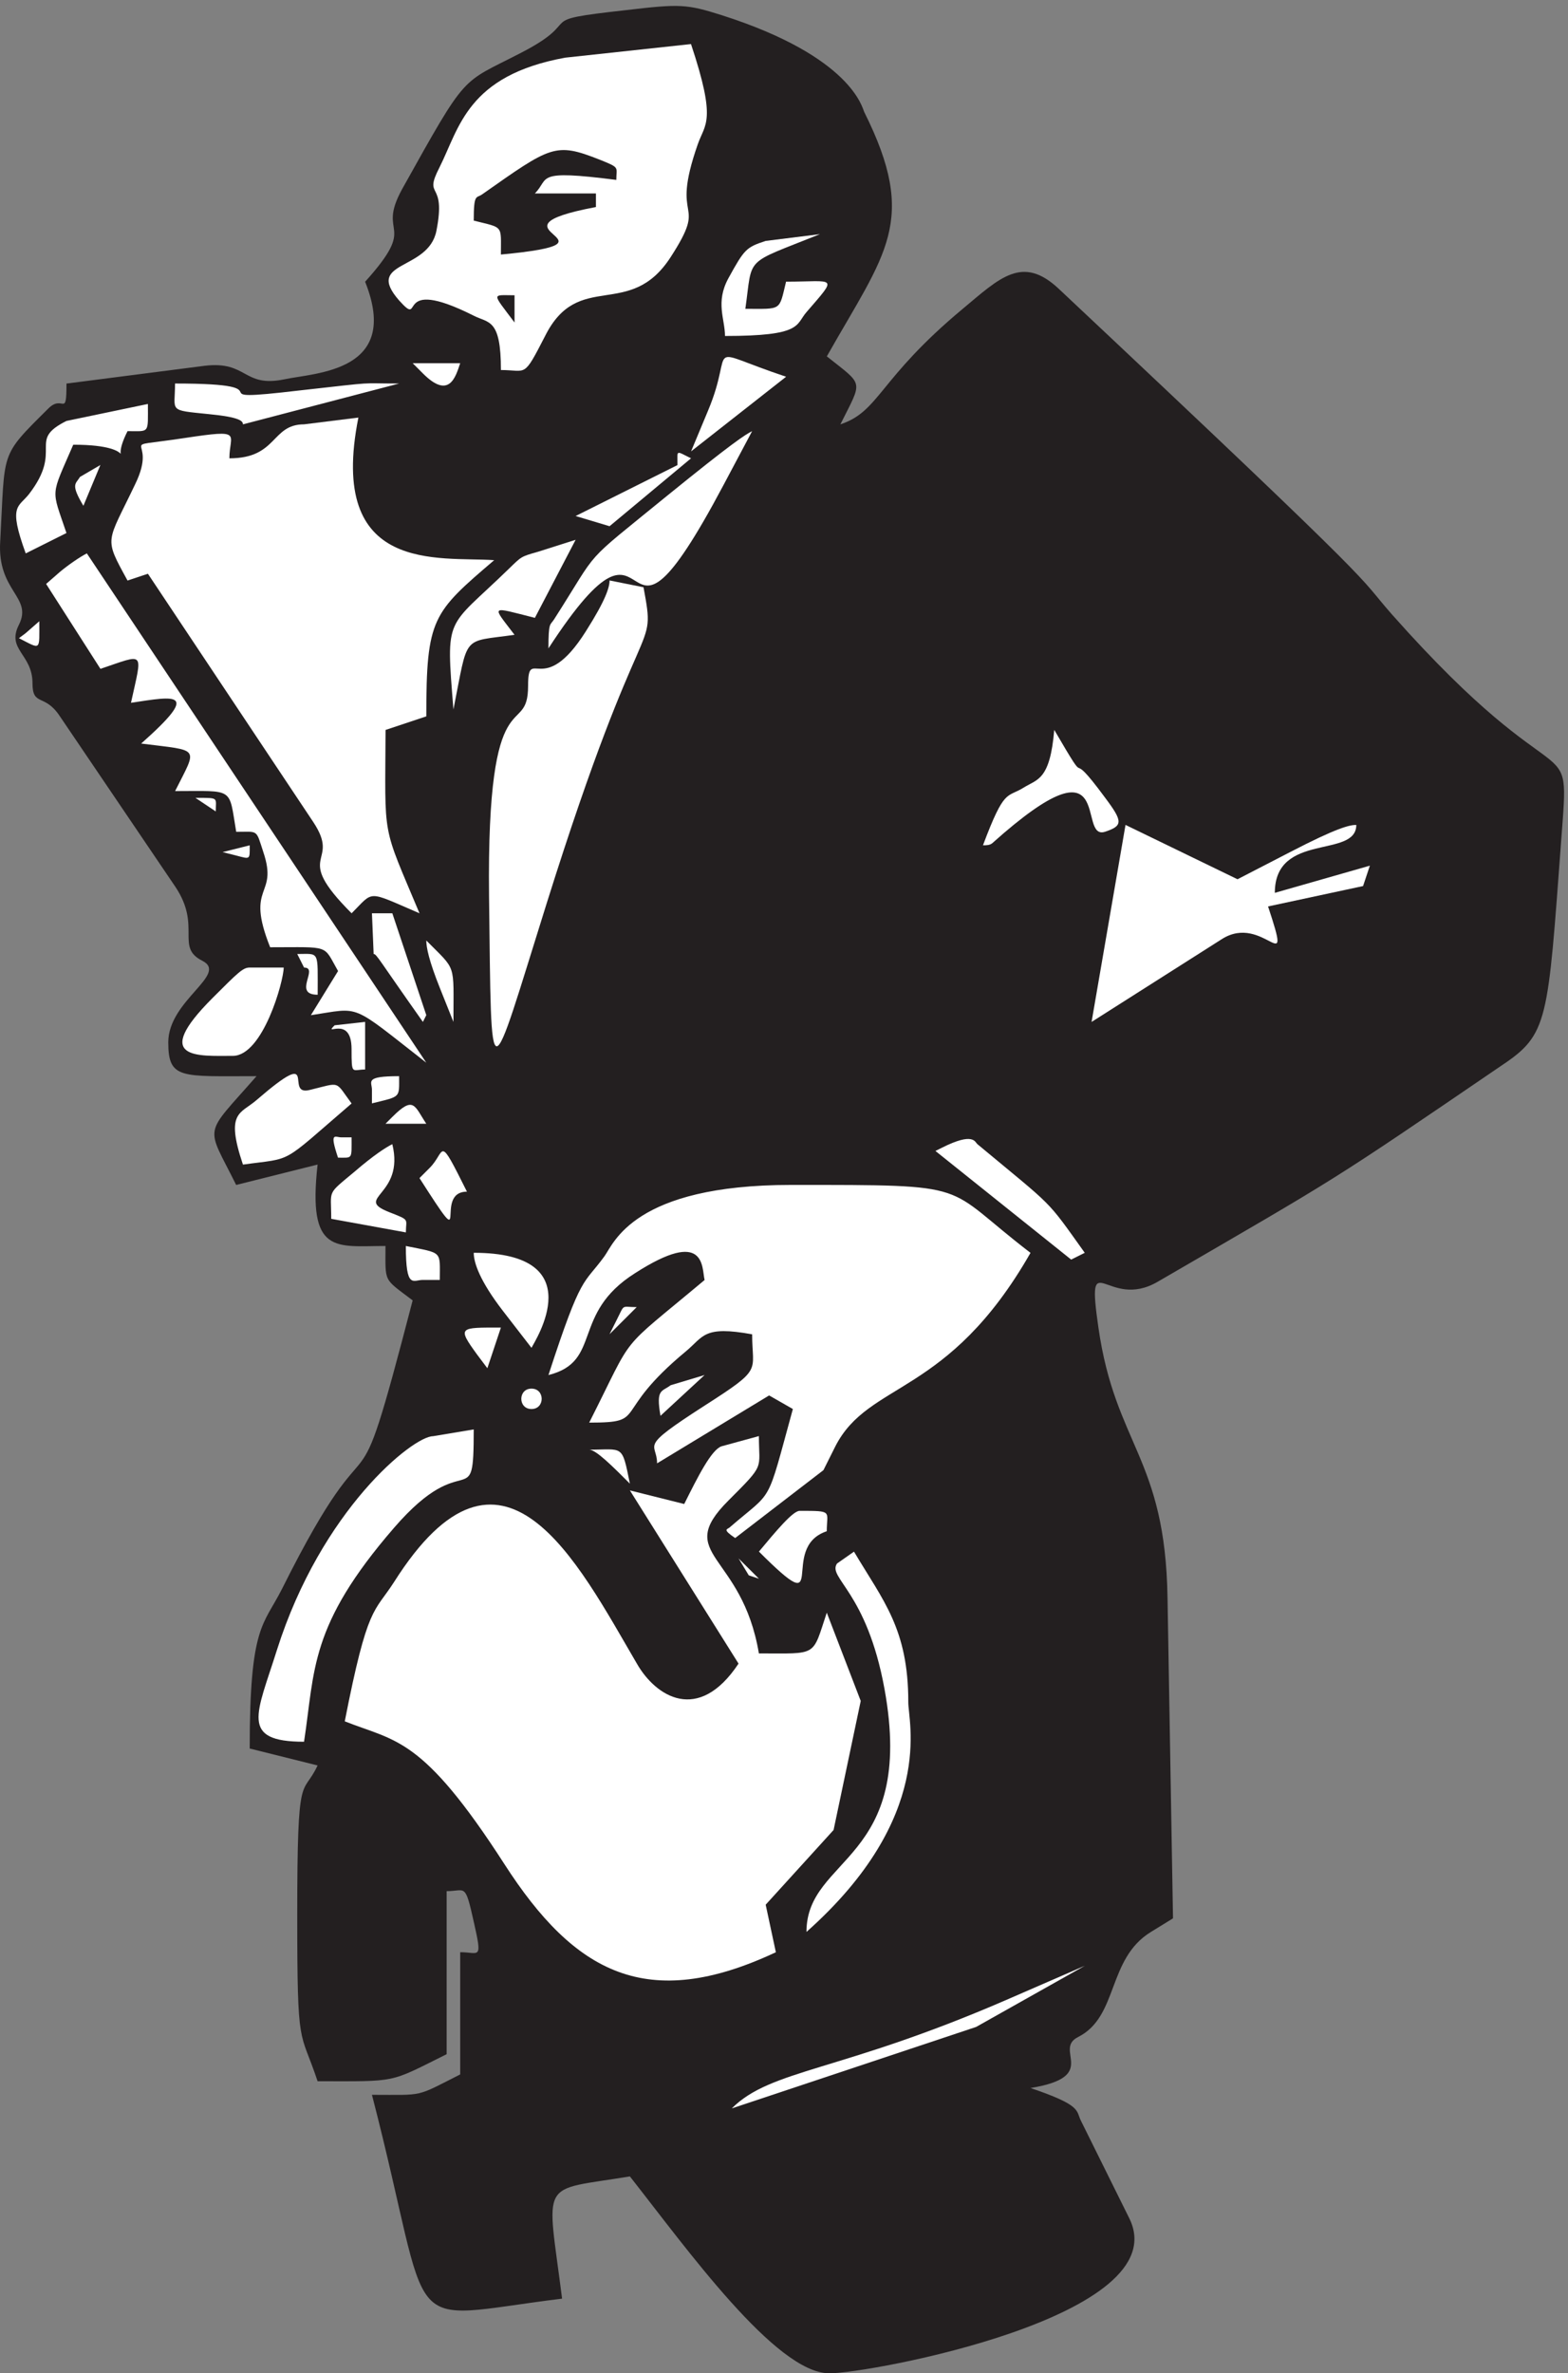
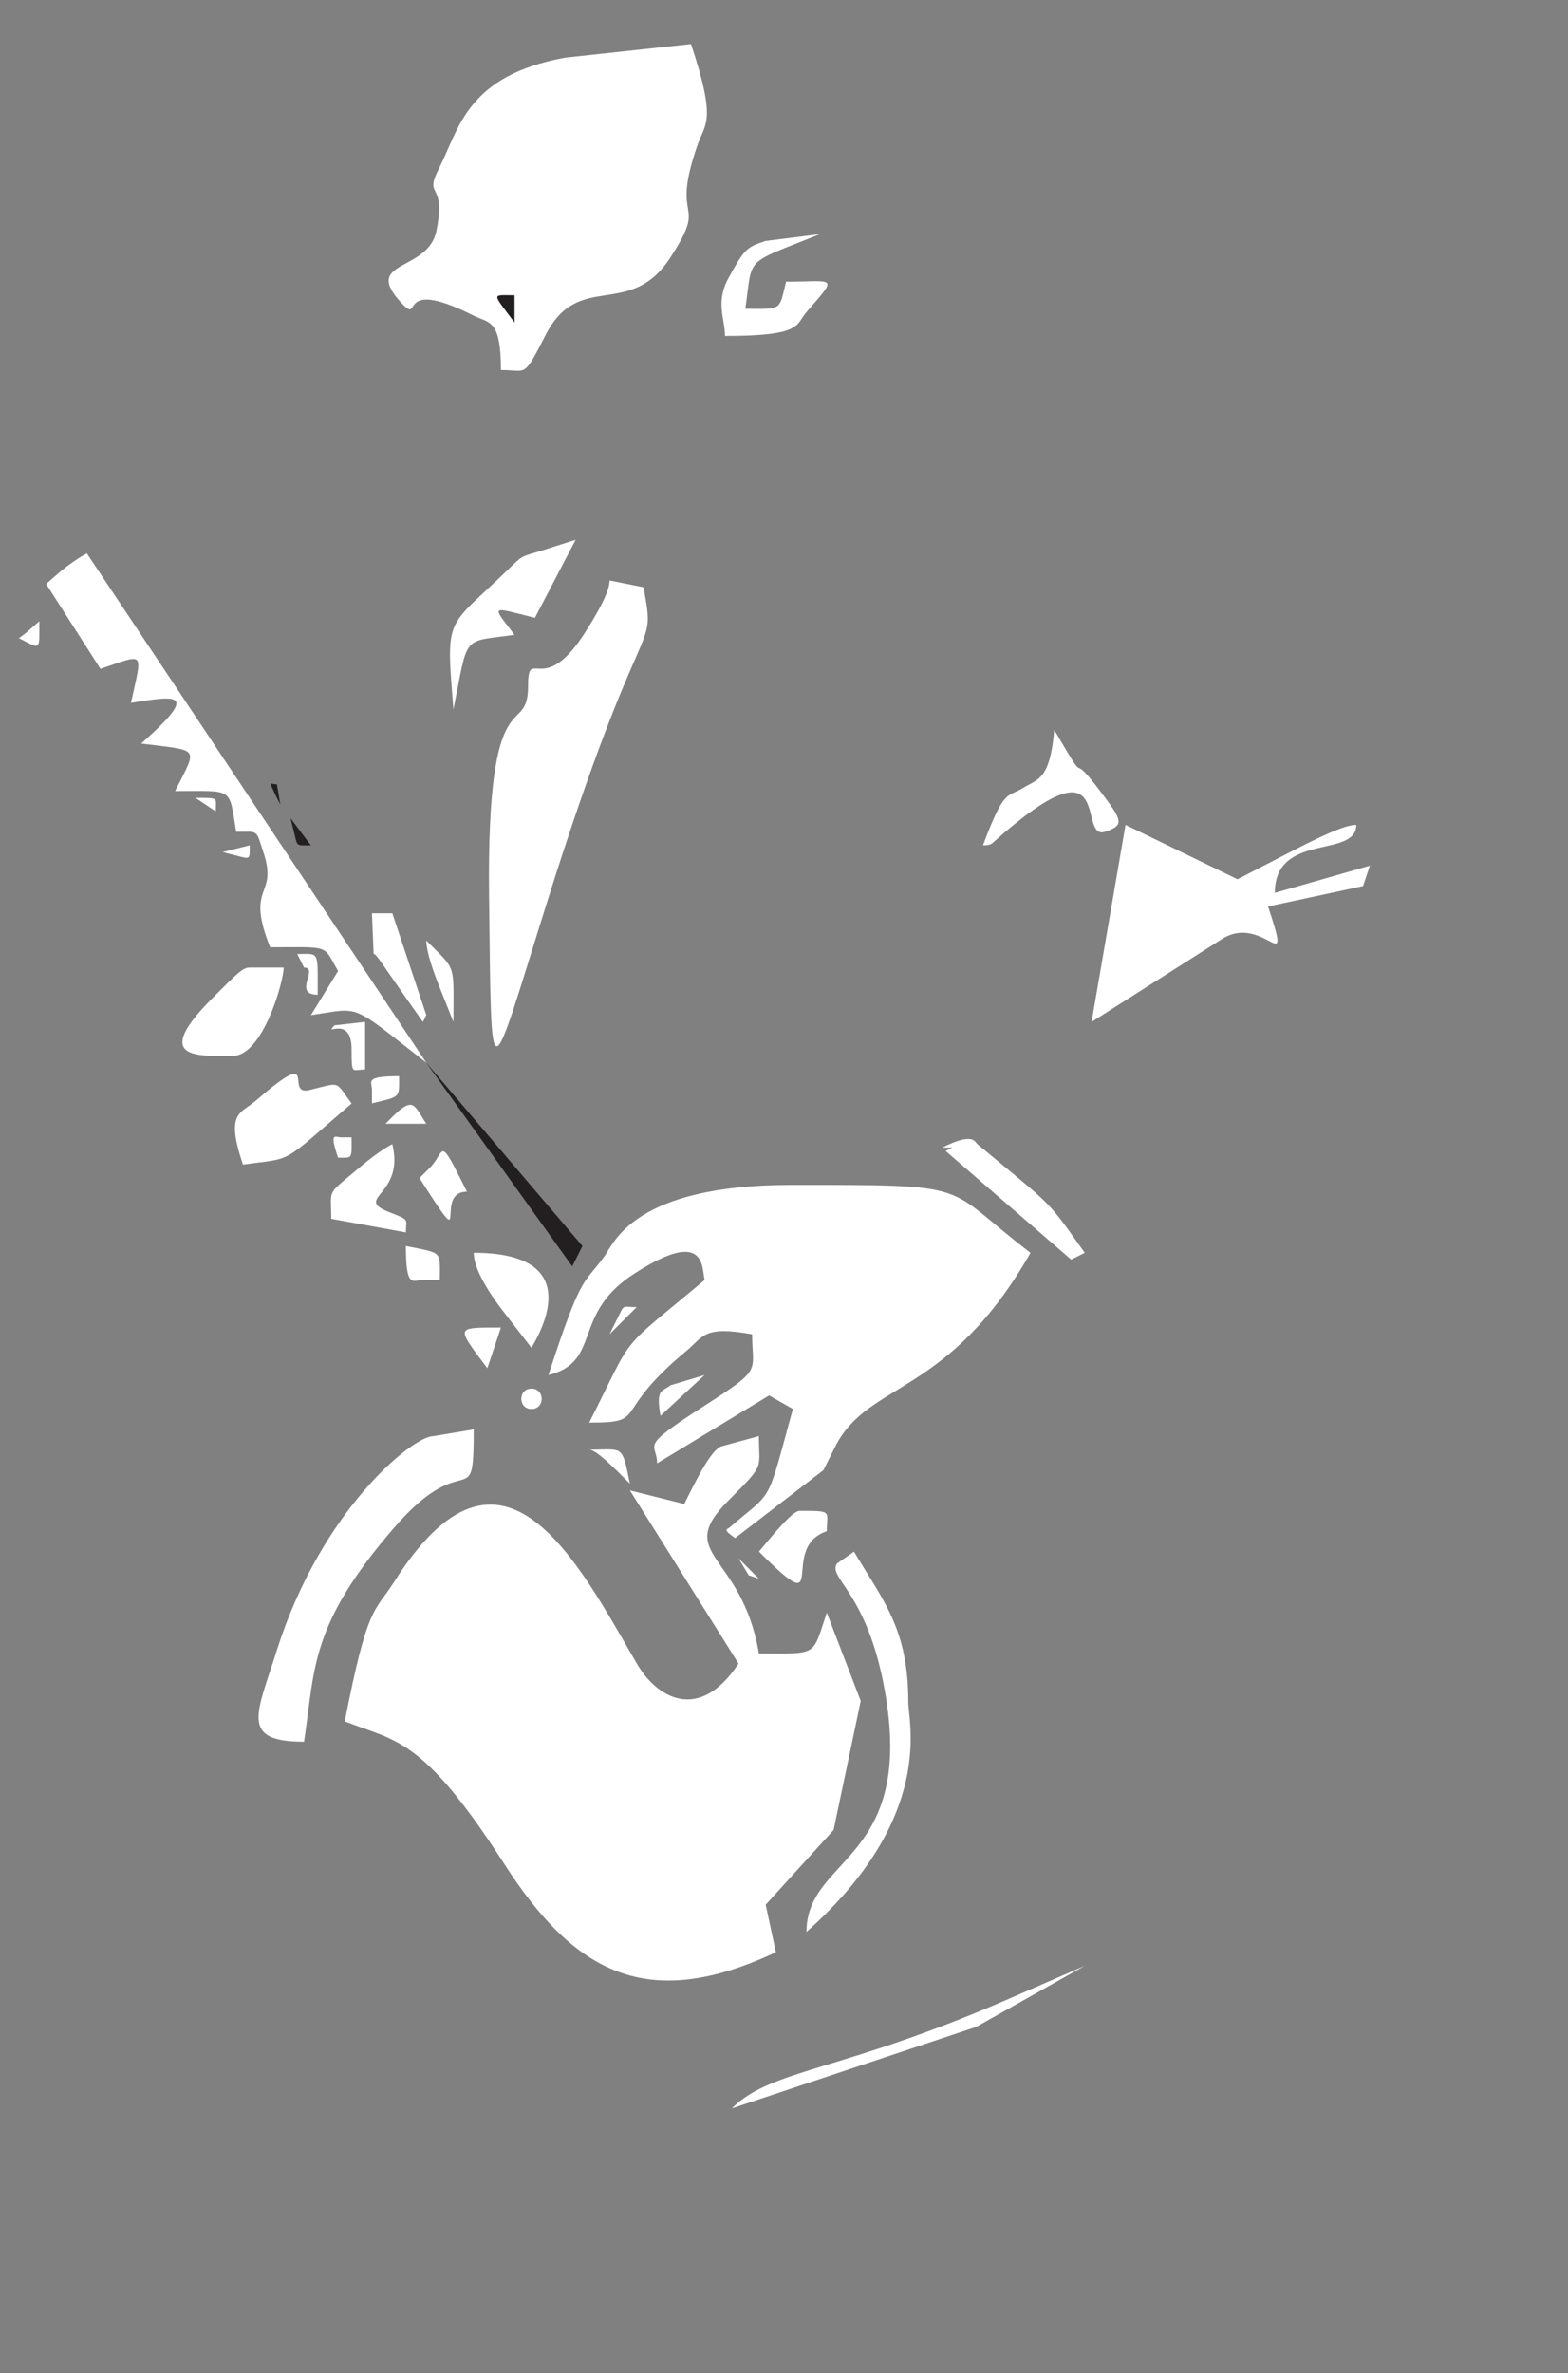
<svg xmlns="http://www.w3.org/2000/svg" xml:space="preserve" width="301.626" height="456.477">
  <rect width="100%" height="100%" fill="#808080" stroke="none" />
-   <path d="M1043.65 3410.69c189.03-60.25 203.75-135.14 206.25-139.95 79.17-158.36 30.56-203.76-54.02-353.54 54.02-43.09 52.08-33.26 19.58-98.32 57.08 19.04 54.58 65.06 176.81 166.94 53.88 44.97 86.52 78.65 139.3 28.87 488.47-458.97 426.53-408.14 481.67-470.69 255.28-287.85 257.78-152.29 244.86-325.92-19.58-262.74-18.33-281.15-86.53-326.55-250.42-170.7-228.33-156.47-497.08-312.53-73.61-42.89-103.75 57.74-85.84-66.11 24.45-170.7 96.95-187.85 100-391.6l7.92-462.95-31.94-19.66c-63.75-39.121-46.53-122.59-105.56-152.078-36.11-18.411 32.64-57.11-68.61-73.641 74.86-25.313 65.56-32.629 72.92-47.281l70-141.2C1703.38 82.648 1255.32-.191 1199.49.43c-77.36 0-206.806 180.961-288.474 284.711-132.5-21.961-120.278-.621-98.055-176.762-242.5-29.918-182.363-63.18-275 294.75 76.668 0 61.945-3.77 127.637 29.5v176.762c27.64 0 32.5-12.969 19.586 44.14-12.778 57.11-11.528 44.141-39.168 44.141V461.91c-84.723-42.25-70-39.121-186.668-39.121-25.692 77.199-29.442 41-29.442 240.57 0 216.102 7.36 168.821 29.442 216.102l-98.192 24.48c0 178.649 19.723 177.389 46.664 230.729 145.418 290.99 95.836 59 189.028 417.34-42.914 32.64-39.305 24.69-39.305 78.66-71.805 0-112.914-13.6-98.195 117.77l-117.778-29.49c-44.164 89.11-48.472 68.2 29.446 157.31-109.168 0-127.637-5.02-127.637 48.95 0 60.88 87.777 98.32 49.164 117.99-39.305 19.66-.695 49.58-38.75 106.68L85.738 2397.99c-21.527 31.8-38.75 12.76-38.75 46.65 0 42.25-38.054 48.32-19.582 84.51 20.278 40.58-31.945 47.9-27.086 120.91 7.364 132-1.804 120.92 69.446 191.62 21.39 21.55 26.39-14.85 26.39 36.2l200 25.73c61.942 7.32 55.278-31.8 114.723-19.67 45.414 9.83 169.441 10.46 117.219 141.2 78.613 87.24 15.418 64.44 53.472 133.89 95.141 170.49 84.028 151.66 170.559 196.43 99.441 50.83 11.109 46.65 154.027 62.55 77.36 9.2 87.223 8.58 137.494-7.32" style="fill:#231f20;fill-opacity:1;fill-rule:evenodd;stroke:none" transform="matrix(.133 0 0 -.133 0 456.533)" />
  <path d="M817.781 3349.22c-142.379-25.8-153.41-101.91-182.265-158.99-23.934-46.64 10.437-16.55-4.301-91.45-11.652-58.91-104.922-42.36-54.004-100.65 38.051-42.35-11.652 38.04 108.008-22.11 21.5-11.05 39.297-3.69 39.297-78.56 38.047 0 31.906-12.89 63.816 49.09 48.457 96.99 122.094 22.11 181.645 114.19 56.433 87.14-2.461 44.19 39.263 163.25 10.44 30.09 27.61 32.54-9.818 144.86l-181.641-19.63" style="fill:#fff;fill-opacity:1;fill-rule:evenodd;stroke:none" transform="matrix(.133 0 0 -.133 0 456.533)" />
-   <path d="M866.84 3201.87c30.691-12.26 24.555-10.43 24.555-29.45-120.286 15.34-95.747 2.46-117.84-19.62h88.375v-19.62c-175.516-33.13 57.695-50.3-137.469-68.71 0 43.55 4.293 38.03-39.277 49.07 0 39.87 3.675 31.9 12.277 38.03 99.422 69.93 105.559 75.45 169.379 50.3" style="fill:#231f20;fill-opacity:1;fill-rule:evenodd;stroke:none" transform="matrix(.133 0 0 -.133 0 456.533)" />
  <path d="M1107.47 3084.16c-28.21-9.21-30.66-11.66-53.97-54.01-19.01-34.97-4.91-58.9-4.91-83.45 112.24 0 101.81 15.96 117.76 34.36 46.61 54 41.71 44.18-29.43 44.18-10.44-42.95-5.53-39.27-58.89-39.27 11.04 77.32-3.67 63.21 107.95 108l-78.51-9.81" style="fill:#fff;fill-opacity:1;fill-rule:evenodd;stroke:none" transform="matrix(.133 0 0 -.133 0 456.533)" />
  <path d="M695.043 3032.57c0-2.4 0 2.41 0 0m49.168-46.7v-19.71c-33.195 44.34-33.195 39.42 0 39.42v-19.71" style="fill:#231f20;fill-opacity:1;fill-rule:evenodd;stroke:none" transform="matrix(.133 0 0 -.133 0 456.533)" />
-   <path d="M611.582 2892.6c38.059-38.15 47.266-5.54 54.016 14.77h-68.75l14.734-14.77m412.458-53.94-24.552-58.9 137.502 107.99c-125.22 41.71-72.44 47.23-112.95-49.09m-589.185 29.44c-166.953-19.69-4.91 9.84-181.683 9.84 0-41.22-11.043-38.14 49.113-44.29 44.184-4.31 49.094-9.84 49.094-14.76l225.887 59.05c-62 0-26.387 3.08-142.411-9.84m-338.749-44.28c-57.672-28.84-3.676-39.9-53.997-105.59-15.332-19.64-30.675-15.34-4.906-85.94l58.903 29.46c-22.083 65.7-23.31 50.95 9.824 127.7 106.765 0 48.465-39.91 78.539 19.64 32.519 0 29.445-4.3 29.445 39.29l-117.808-24.56" style="fill:#fff;fill-opacity:1;fill-rule:evenodd;stroke:none" transform="matrix(.133 0 0 -.133 0 456.533)" />
-   <path d="M439.785 2818.91c-47.851 0-38.055-49.14-108.023-49.14 0 35.62 21.496 42.36-63.828 29.49-109.235-16.58-36.813 6.13-72.422-66.9-41.125-86.55-46.024-75.52-11.039-139.36l29.465 9.84 238.753-358.45c42.332-63.23-32.535-44.19 55.856-132.58 33.125 33.12 20.875 33.12 98.195 0-55.238 131.97-49.719 103.13-49.097 265.16l58.929 19.65c0 142.38 9.211 149.73 98.192 225.87-79.18 5.51-241.825-21.49-196.418 206.22l-78.563-9.8m525.285-103.12c-127.027-103.7-95.113-71.79-163.847-179.16-5.52-8.59-7.985-3.08-7.985-41.72 168.778 259.54 85.317-79.77 252.852 235.59l41.73 78.55c-9.82-4.91-28.23-16.57-122.75-93.26m-58.875 7.37-73.652-36.82 49.105-14.73 117.84 98.19c-22.711 11.05-19.644 12.89-19.644-9.82l-73.649-36.82m-790.496 19.73c-6.14-10.44-14.129-9.83 4.914-41.78l24.571 58.99-29.485-17.21" style="fill:#fff;fill-opacity:1;fill-rule:evenodd;stroke:none" transform="matrix(.133 0 0 -.133 0 456.533)" />
  <path d="M778.539 2634.77c-25.777-7.35-23.93-6.74-42.957-25.14-90.816-88.34-90.816-64.42-79.769-203.06 22.085 110.42 11.05 96.93 88.367 107.97-33.133 43.55-36.207 41.09 29.453 24.53l58.91 112.88-54.004-17.18m-692.195-29.51-19.633-17.17 78.566-122.78c65.645 22.12 60.743 27.02 44.164-49.09 65.043 9.8 101.254 17.8 14.735-58.94 86.519-11.01 81.621-3.69 49.097-68.74 86.524 0 77.325 6.16 88.368-58.93 32.519 0 28.222 4.31 39.265-29.45 22.117-65.68-26.98-45.41 9.832-137.48 88.367 0 76.086 4.27 98.2-34.39l-39.297-63.84c73.664 11.06 55.242 18.43 166.929-68.74l-490.961 736.57c-9.8-4.9-27.586-17.17-39.265-27.02m760.929-85.77c-61.992-98.21-83.472-19.64-83.472-78.57 0-79.8-60.145 20.88-56.465-304.48 3.68-293.44-1.832-281.77 83.473-9.84 139.925 445.68 158.957 353.61 139.925 456.72l-49.089 9.84c0-9.84-5.528-28.25-34.372-73.67m-810.058-2.48-9.809-7.35c32.5-16.55 29.434-19 29.434 24.51l-19.625-17.16M1480.62 2293.6c-24.55-15.34-27.62 0-58.91-83.46 4.91 0 9.81 0 13.5 3.06 181.63 162.65 120.89 2.46 163.23 16.58 25.77 8.59 25.77 14.72 0 49.09-61.98 84.09-15.34-1.83-73.64 98.2-6.14-73.03-24.55-71.19-44.18-83.47" style="fill:#fff;fill-opacity:1;fill-rule:evenodd;stroke:none" transform="matrix(.133 0 0 -.133 0 456.533)" />
  <path d="m398.078 2283.64 7.383-14.73-4.922 29.45c-10.457 0-12.301 6.74-2.461-14.72" style="fill:#231f20;fill-opacity:1;fill-rule:evenodd;stroke:none" transform="matrix(.133 0 0 -.133 0 456.533)" />
  <path d="M287.582 2278.75h-4.898l29.402-19.66c0 19.66 4.902 19.66-24.504 19.66" style="fill:#fff;fill-opacity:1;fill-rule:evenodd;stroke:none" transform="matrix(.133 0 0 -.133 0 456.533)" />
  <path d="M425.09 2229.66c5.519-22.04 2.453-19.59 24.535-19.59l-29.441 39.18 4.906-19.59" style="fill:#231f20;fill-opacity:1;fill-rule:evenodd;stroke:none" transform="matrix(.133 0 0 -.133 0 456.533)" />
  <path d="m1865.95 2200.33-76.08-39.3-161.99 78.6-49.09-284.92 188.38 119.75c60.72 38.67 103.67-63.87 66.87 47.27l137.42 29.47 9.83 29.48-137.45-39.3c0 88.42 117.82 49.12 117.82 98.25-9.82 0-28.23-4.29-95.71-39.3m-1597.989 9.8c14.723 0-14.723 0 0 0m73.625-14.77c20.82-5.53 19.594-6.15 19.594 14.77l-39.192-9.84 19.598-4.93" style="fill:#fff;fill-opacity:1;fill-rule:evenodd;stroke:none" transform="matrix(.133 0 0 -.133 0 456.533)" />
-   <path d="m299.883 2156.04 7.383-14.73-4.922 29.44c-10.457 0-12.301 6.75-2.461-14.71" style="fill:#231f20;fill-opacity:1;fill-rule:evenodd;stroke:none" transform="matrix(.133 0 0 -.133 0 456.533)" />
  <path d="M540.418 2052.89c4.297 0 6.141-6.13 71.238-98.18l4.914 9.82-49.132 147.28h-29.477l2.457-58.92m95.785-49.11 19.629-49.07c0 87.1 4.906 72.99-39.262 117.77 0-9.81 3.68-28.83 19.633-68.7m-196.43 29.54c22.157 0-17.23-39.28 19.696-39.28 0 65.05 3.074 58.92-29.539 58.92l9.843-19.64m-78.527.04c-9.82 0-16.566-6.76-53.992-44.22-89.57-89.66-20.859-83.52 29.453-83.52 43.551 0 73.613 108.09 73.613 127.74h-49.074m122.692-83.54c-17.782-17.82 24.535 16.6 24.535-34.42 0-38.72.613-29.51 19.625-29.51v68.85l-44.16-4.92M371.027 1841.7c-23.336-20.27-45.429-16.57-19.648-93.3 74.887 10.44 52.168-1.84 157.137 88.39-24.551 33.14-14.739 30.68-60.153 19.63-39.289-10.43 17.18 66.91-77.336-14.72" style="fill:#fff;fill-opacity:1;fill-rule:evenodd;stroke:none" transform="matrix(.133 0 0 -.133 0 456.533)" />
  <path d="m722.129 1748.45 105.539-147.27 14.734 29.45-225.832 265.09 105.559-147.27" style="fill:#231f20;fill-opacity:1;fill-rule:evenodd;stroke:none" transform="matrix(.133 0 0 -.133 0 456.533)" />
-   <path d="M537.957 1856.6v-19.67c42.363 10.45 39.293 7.37 39.293 39.33-50.957 0-39.293-7.99-39.293-19.66m29.426-39.32-9.84-9.84h59.027c-17.215 25.83-17.828 41.21-49.187 9.84m-73.602-29.49c-9.187 0-17.765 9.19-4.902-29.38 21.441 0 19.605-3.06 19.605 29.38h-14.703m868.999-14.78-9.82-4.9L1549.3 1611l19.63 9.82c-57.06 79.78-42.34 63.2-155.23 157.1-3.68 3.08-5.52 17.8-50.92-4.91m-849.35-34.33c-41.719-34.97-34.36-25.16-34.36-68.71l107.973-19.64c0 20.24 6.75 17.19-24.539 29.45-52.145 20.86 23.316 23.31 4.91 98.16-9.82-4.9-27.605-16.56-53.984-39.26m107.992 4.9-14.711-14.72c78.473-122.67 17.777-19.63 68.664-19.63-42.918 85.86-30.043 58.26-53.953 34.35m522.898-24.59c-228.312 0-256.566-84.7-270.058-103.13-30.68-42.34-32.555-22.72-81.024-171.84 78.555 19.62 31.918 88.38 125.196 147.31 103.116 66.27 96.386 7.97 100.646-9.84-128.857-108.01-98.814-71.8-166.904-206.24 87.152 0 29.449 11.68 139.922 103.13 25.792 21.47 25.152 37.43 95.752 24.56 0-55.24 16.55-48.49-68.77-103.14-98.178-63.2-68.728-52.17-68.728-83.44l162.048 98.19 34.34-19.65c-39.28-143-26.98-115.38-91.45-171.24-3.66-3.07-11.02-2.44 8-15.35l127.67 98.2 17.19 34.37c48.47 95.14 162.65 70.61 282.31 279.88-130.13 99.45-74.9 98.23-346.14 98.23M611.547 1581.6h24.558c0 42.94 4.911 38.03-49.117 49.07 0-63.18 10.438-49.07 24.559-49.07m115.394-44.2 41.758-54c4.91 9.81 88.426 137.44-83.515 137.44 0-14.72 9.211-41.11 41.757-83.44" style="fill:#fff;fill-opacity:1;fill-rule:evenodd;stroke:none" transform="matrix(.133 0 0 -.133 0 456.533)" />
+   <path d="M537.957 1856.6v-19.67c42.363 10.45 39.293 7.37 39.293 39.33-50.957 0-39.293-7.99-39.293-19.66m29.426-39.32-9.84-9.84h59.027c-17.215 25.83-17.828 41.21-49.187 9.84m-73.602-29.49c-9.187 0-17.765 9.19-4.902-29.38 21.441 0 19.605-3.06 19.605 29.38m868.999-14.78-9.82-4.9L1549.3 1611l19.63 9.82c-57.06 79.78-42.34 63.2-155.23 157.1-3.68 3.08-5.52 17.8-50.92-4.91m-849.35-34.33c-41.719-34.97-34.36-25.16-34.36-68.71l107.973-19.64c0 20.24 6.75 17.19-24.539 29.45-52.145 20.86 23.316 23.31 4.91 98.16-9.82-4.9-27.605-16.56-53.984-39.26m107.992 4.9-14.711-14.72c78.473-122.67 17.777-19.63 68.664-19.63-42.918 85.86-30.043 58.26-53.953 34.35m522.898-24.59c-228.312 0-256.566-84.7-270.058-103.13-30.68-42.34-32.555-22.72-81.024-171.84 78.555 19.62 31.918 88.38 125.196 147.31 103.116 66.27 96.386 7.97 100.646-9.84-128.857-108.01-98.814-71.8-166.904-206.24 87.152 0 29.449 11.68 139.922 103.13 25.792 21.47 25.152 37.43 95.752 24.56 0-55.24 16.55-48.49-68.77-103.14-98.178-63.2-68.728-52.17-68.728-83.44l162.048 98.19 34.34-19.65c-39.28-143-26.98-115.38-91.45-171.24-3.66-3.07-11.02-2.44 8-15.35l127.67 98.2 17.19 34.37c48.47 95.14 162.65 70.61 282.31 279.88-130.13 99.45-74.9 98.23-346.14 98.23M611.547 1581.6h24.558c0 42.94 4.911 38.03-49.117 49.07 0-63.18 10.438-49.07 24.559-49.07m115.394-44.2 41.758-54c4.91 9.81 88.426 137.44-83.515 137.44 0-14.72 9.211-41.11 41.757-83.44" style="fill:#fff;fill-opacity:1;fill-rule:evenodd;stroke:none" transform="matrix(.133 0 0 -.133 0 456.533)" />
  <path d="m891.398 1522.68-9.828-19.62 39.305 39.24c-23.336 0-16.582 5.52-29.477-19.62m-201.234-49.17 14.711-19.61 19.613 58.81c-60.074 0-63.75 1.23-34.324-39.2m279.824-44.19c-12.883-9.83-21.472-4.91-14.722-44.24l63.804 58.99-49.082-14.75m-201.265-34.41c19.652 0 19.652 29.5 0 29.5-19.653 0-19.653-29.5 0-29.5m-142.438-39.31c-28.847 0-161.371-106.16-225.797-309.3-28.847-92.042-54.613-132.534 39.266-132.534 15.945 104.304 7.371 167.524 130.074 309.264 104.918 121.51 115.356 15.36 115.356 142.38l-58.899-9.81" style="fill:#fff;fill-opacity:1;fill-rule:evenodd;stroke:none" transform="matrix(.133 0 0 -.133 0 456.533)" />
  <path d="M1043.63 1341.01c-14.75-4.88-34.39-44.17-54.021-83.46l-78.566 19.65 157.137-250.48c-58.3-87.755-119.7-47.251-146.707-.58-86.496 147.9-195.125 365.84-351.625 118.44-28.832-44.81-38.035-31.91-71.192-201.318 74.242-29.465 111.68-21.5 230.742-206.25C831.289 578.645 936.23 522.156 1122.16 609.328l-14.72 68.754 98.2 108.035 39.27 186.61-49.11 127.683c-21.45-64.45-12.25-58.93-98.19-58.93-24.56 146.1-123.938 141.16-44.19 220.96 54.02 54.04 44.19 44.22 44.19 93.33l-53.98-14.76" style="fill:#fff;fill-opacity:1;fill-rule:evenodd;stroke:none" transform="matrix(.133 0 0 -.133 0 456.533)" />
  <path d="M852.207 1336.11c9.801 0 34.305-24.57 58.809-49.14-11.637 57.74-9.188 49.14-58.809 49.14-9.805 0-9.805 0 0 0m117.766-49.14c9.793 0-9.789 0 0 0m186.577-39.33c-9.82 0-34.34-29.46-58.87-58.91 106.69-106.77 26.37 5.53 98.11 29.45 0 29.46 9.81 29.46-39.24 29.46m54.06-76.18c-14.11-20.87 42.96-39.91 68.73-181.694 45.41-249.809-112.91-241.215-112.91-351.082 187.78 166.964 146.67 305.058 147.27 332.687 0 105.569-36.2 146.079-78.54 217.279l-24.55-17.19m-127.65-17.05 14.72-4.89-29.44 29.29zm49.03-93.37c14.72 0-14.72 0 0 0m-662.779-73.638c0 34.308 0-34.304 0 0m986.829-446.785c-241.79-104.969-340.6-100.058-397.66-157.152l353.47 117.859 157.09 88.403-112.9-49.11M896.363 363.801c4.93 0-4.929 0 0 0m-108.054-9.832c4.929 0-4.934 0 0 0" style="fill:#fff;fill-opacity:1;fill-rule:evenodd;stroke:none" transform="matrix(.133 0 0 -.133 0 456.533)" />
</svg>